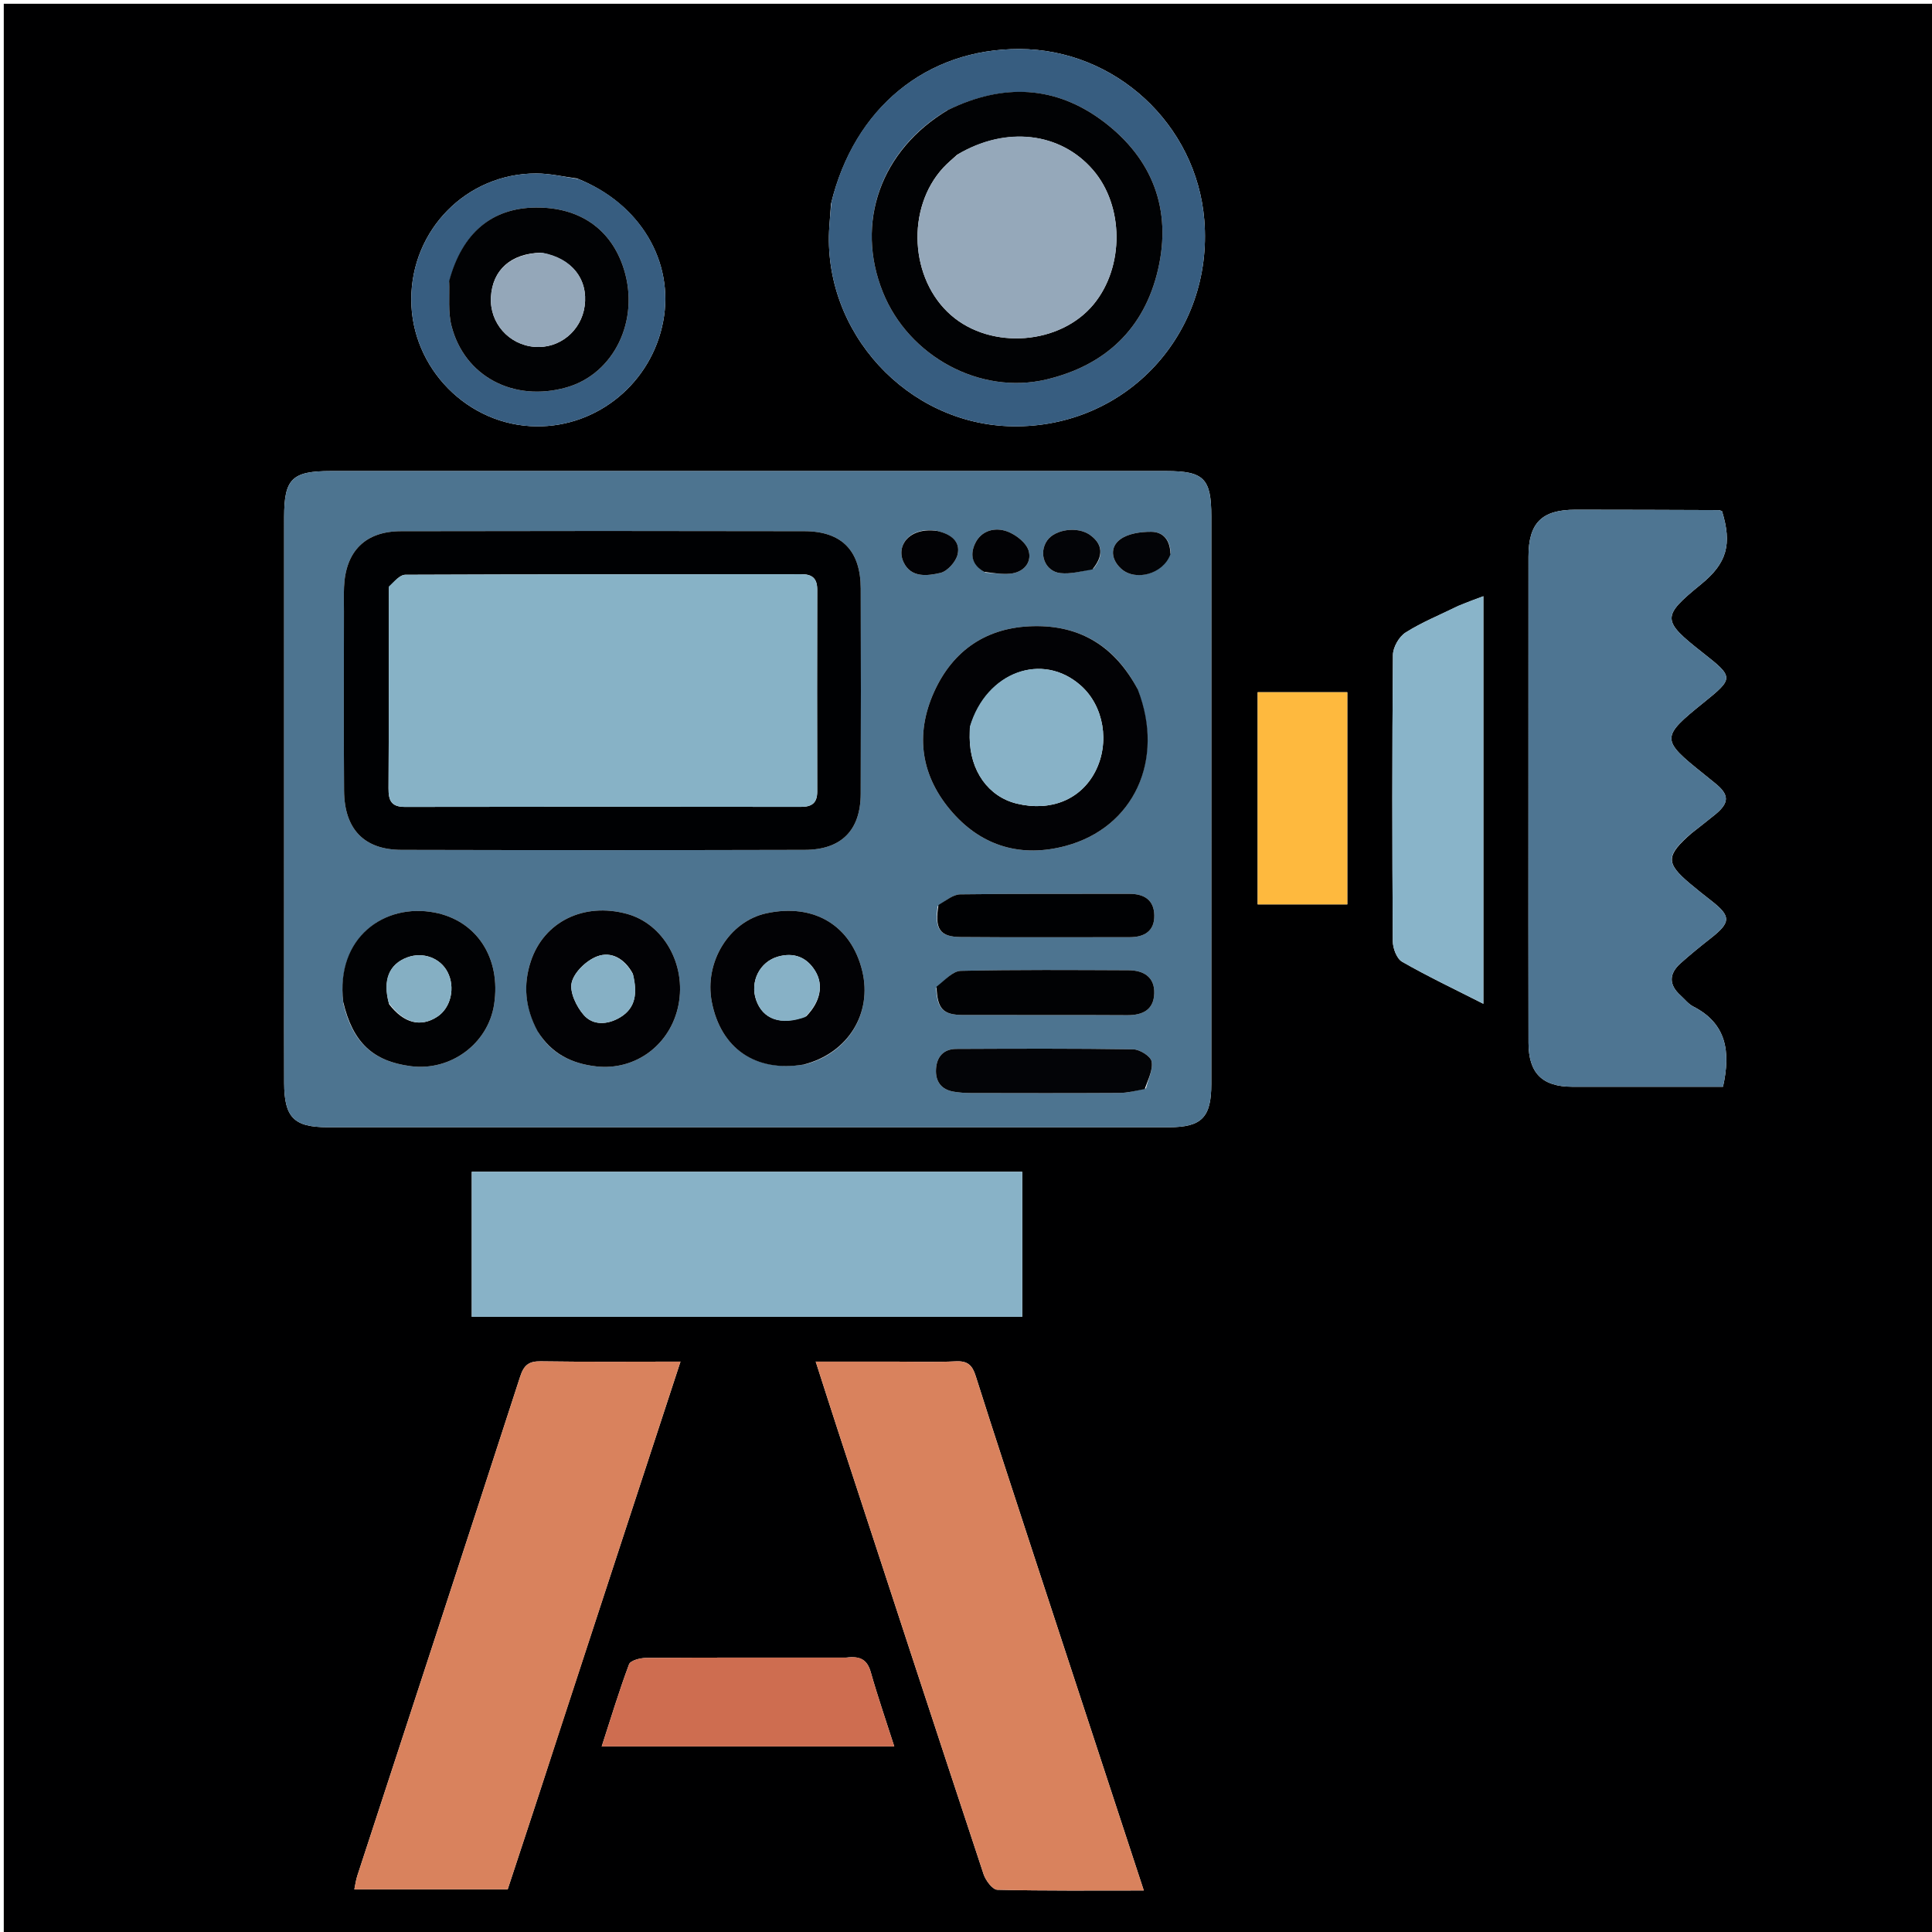
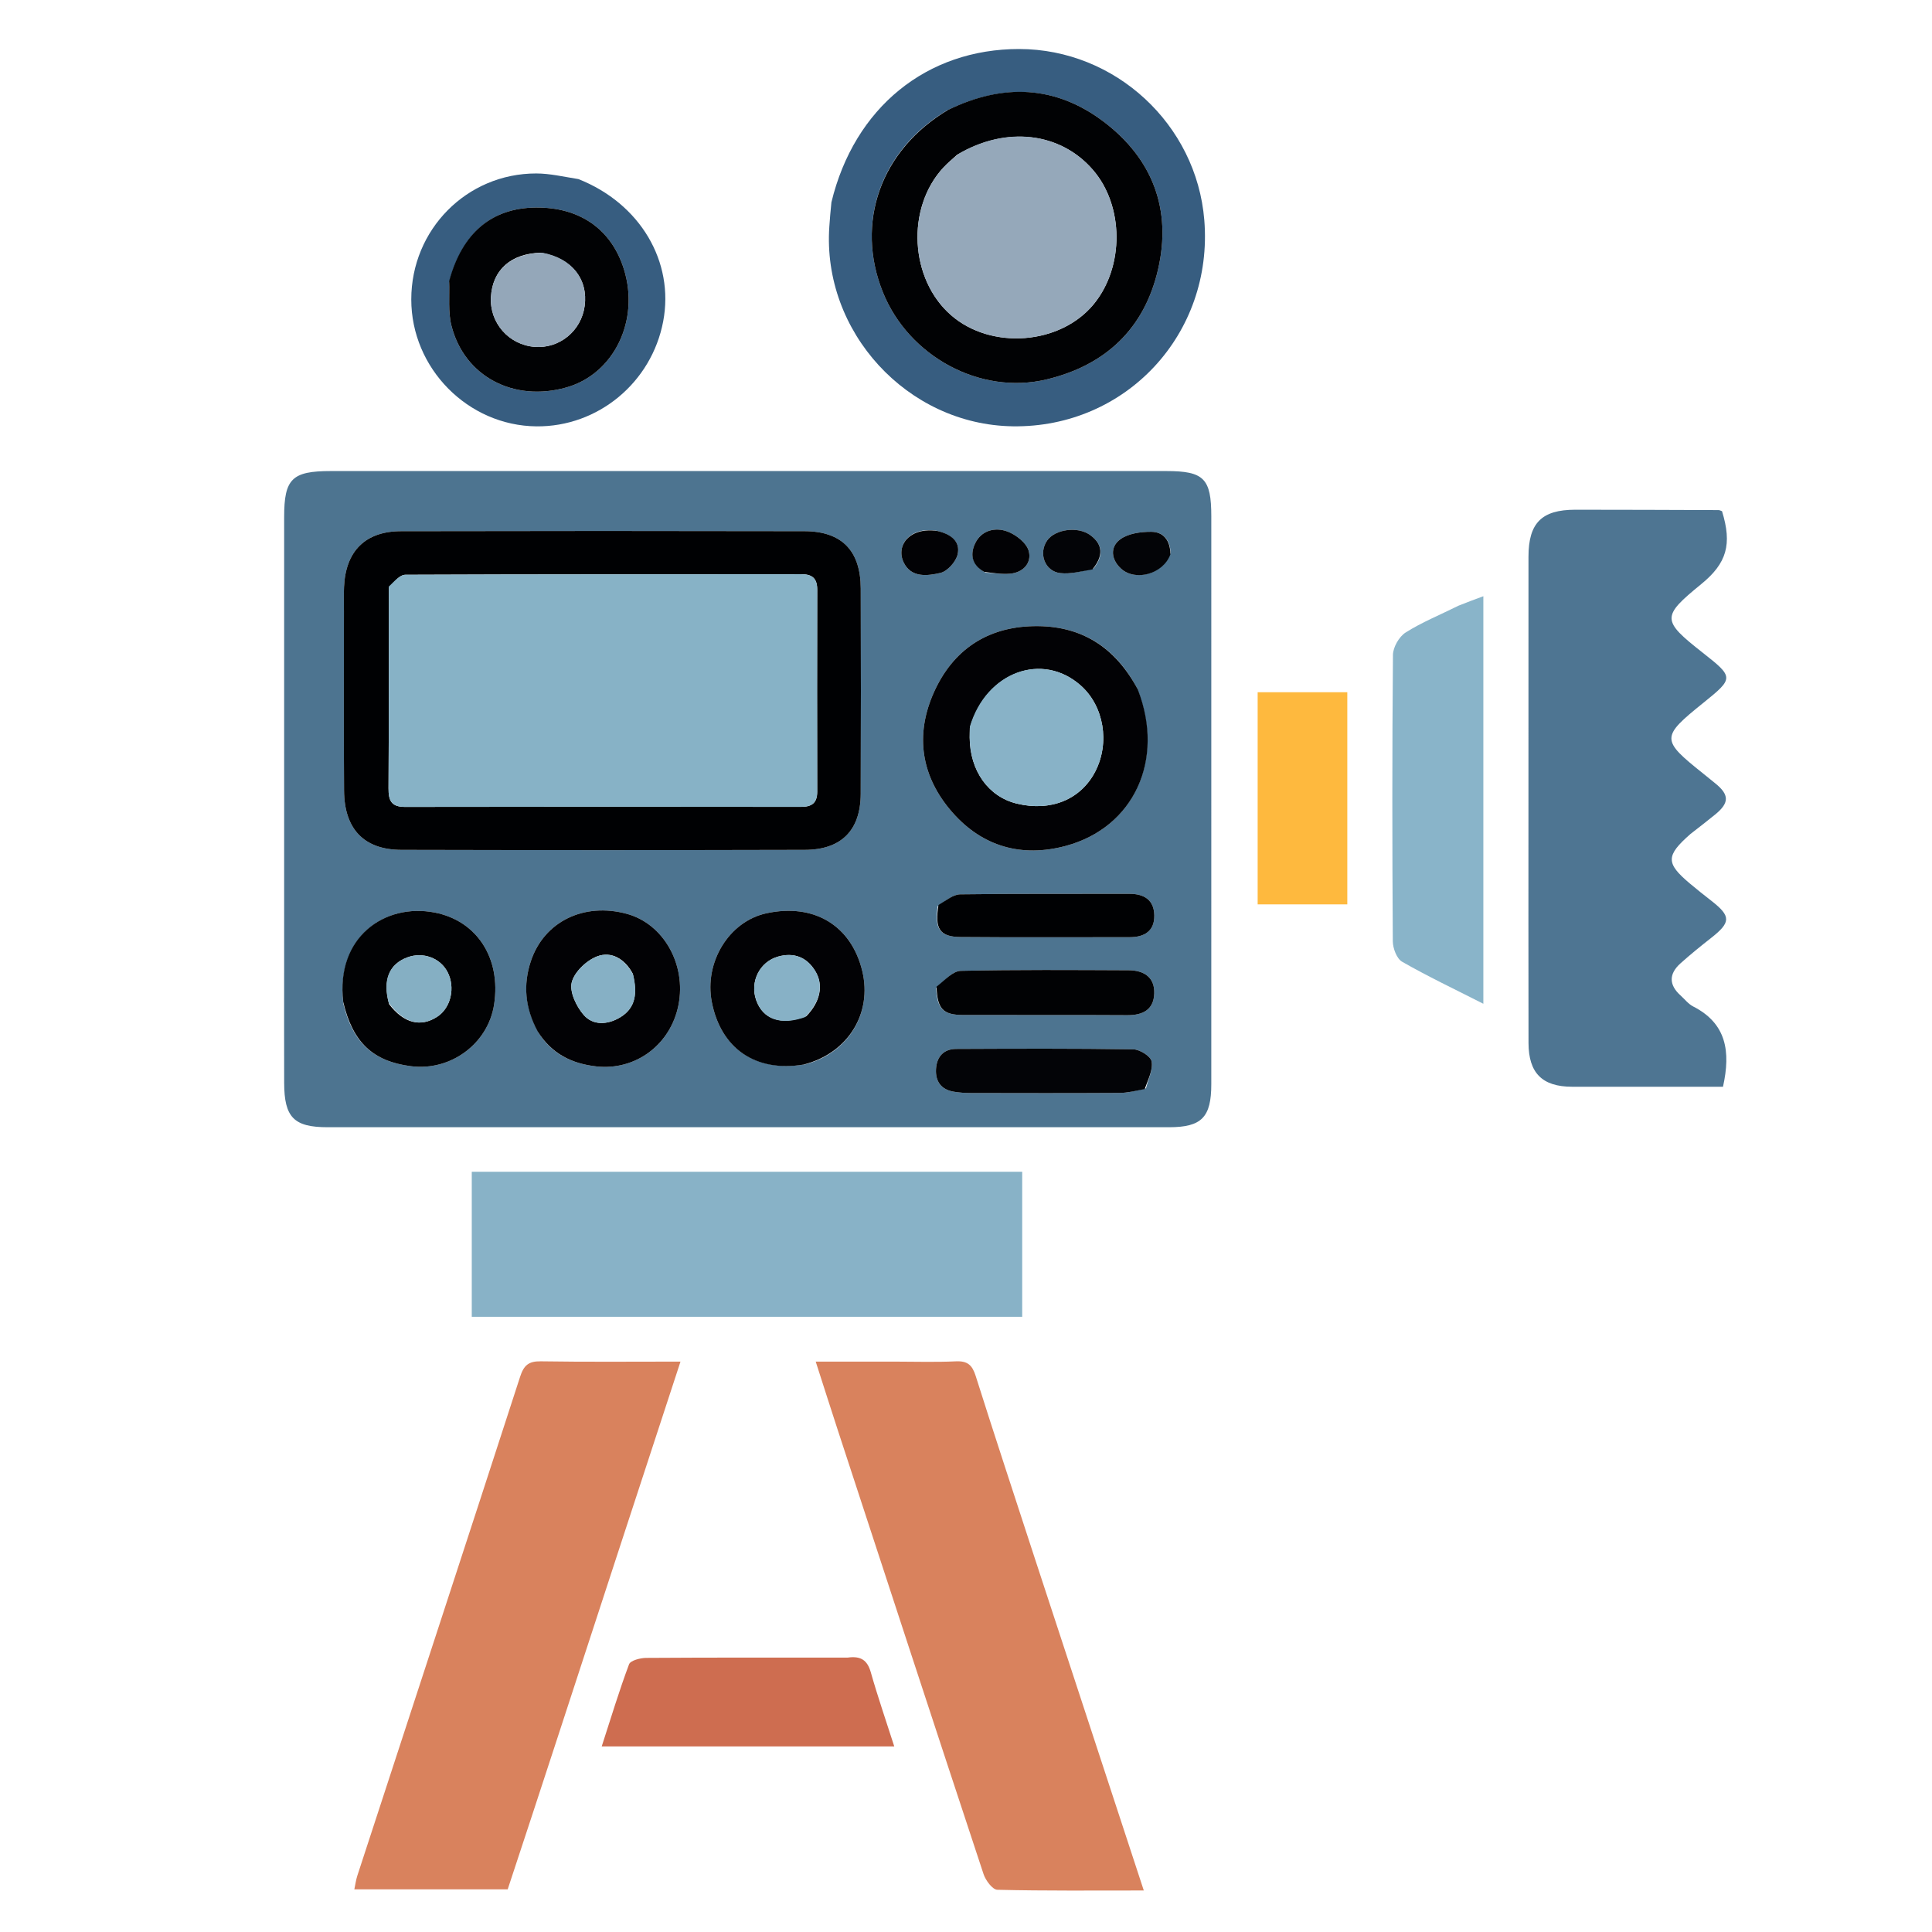
<svg xmlns="http://www.w3.org/2000/svg" version="1.1" id="Layer_1" x="0px" y="0px" width="100%" viewBox="0 0 512 512" enable-background="new 0 0 512 512" xml:space="preserve">
-   <path fill="#000001" opacity="1" stroke="none" d=" M1,183   C1,122 1,61.5 1,1   C171.667,1 342.333,1 513,1   C513,171.667 513,342.333 513,513   C342.333,513 171.667,513 1,513   C1,403.167 1,293.333 1,183  M75.3,257.5   C75.3,267.332 75.277,277.164 75.307,286.996   C75.335,296.113 77.873,298.726 86.828,298.728   C161.151,298.743 235.473,298.743 309.796,298.727   C318.468,298.725 321.006,296.088 321.006,287.302   C321.009,237.143 321.008,186.984 321.007,136.824   C321.007,126.827 319.047,124.837 309.114,124.836   C235.292,124.831 161.469,124.831 87.647,124.836   C77.386,124.836 75.306,126.883 75.303,137.017   C75.295,176.845 75.3,216.672 75.3,257.5  M448.279,220.808   C450.368,219.158 452.48,217.536 454.541,215.853   C458.336,212.756 458.313,210.598 454.51,207.555   C453.471,206.723 452.448,205.87 451.408,205.039   C440.102,196.012 440.104,195.361 451.469,186.204   C459.508,179.727 459.504,179.47 451.272,173.001   C440.307,164.384 440.285,163.419 450.843,154.797   C457.637,149.249 459.06,144.256 456.354,135.464   C456.046,135.365 455.738,135.181 455.429,135.18   C442.775,135.134 430.122,135.082 417.469,135.082   C408.577,135.082 405.073,138.591 405.064,147.512   C405.042,168.992 405.056,190.472 405.056,211.952   C405.056,233.432 405.027,254.912 405.073,276.392   C405.091,284.396 408.728,287.984 416.619,288   C425.944,288.018 435.269,288.004 444.593,288.004   C448.69,288.004 452.787,288.004 456.61,288.004   C458.704,278.607 457.498,271.209 448.717,266.73   C447.427,266.072 446.453,264.79 445.342,263.786   C442.203,260.946 442.284,258.035 445.363,255.281   C447.964,252.955 450.678,250.747 453.427,248.594   C458.717,244.449 458.771,242.823 453.631,238.803   C451.665,237.265 449.703,235.718 447.795,234.108   C441.43,228.736 441.425,226.791 448.279,220.808  M148.016,459.515   C158.725,426.821 169.434,394.127 180.338,360.839   C167.571,360.839 155.44,360.954 143.314,360.763   C140.07,360.712 138.813,361.834 137.828,364.872   C123.532,408.967 109.086,453.013 94.696,497.078   C94.319,498.233 94.168,499.461 93.902,500.697   C107.797,500.697 121.219,500.697 134.544,500.697   C139.054,487.028 143.463,473.663 148.016,459.515  M274.046,412.371   C268.862,396.461 263.606,380.574 258.559,364.62   C257.655,361.764 256.407,360.624 253.334,360.768   C247.848,361.024 242.342,360.839 236.844,360.839   C230.119,360.839 223.394,360.839 216.172,360.839   C218.302,367.454 220.153,373.285 222.056,379.098   C234.885,418.297 247.7,457.501 260.652,496.66   C261.203,498.326 263.027,500.779 264.308,500.81   C277.07,501.121 289.842,500.998 303.117,500.998   C293.382,471.339 283.83,442.24 274.046,412.371  M144.501,348.964   C186.588,348.964 228.675,348.964 270.895,348.964   C270.895,335.838 270.895,323.273 270.895,310.535   C222.224,310.535 173.854,310.535 125.024,310.535   C125.024,317.147 125.024,323.44 125.024,329.732   C125.024,336.004 125.024,342.275 125.024,348.964   C131.58,348.964 137.54,348.964 144.501,348.964  M220.225,54.016   C220.079,56.007 219.928,57.998 219.786,59.99   C217.808,87.898 240.436,112.57 268.38,112.975   C298.43,113.41 321.605,88.457 319.151,58.311   C317.085,32.931 295.55,13.028 270.115,12.991   C245.608,12.956 226.399,28.503 220.225,54.016  M386.209,160.707   C381.607,162.962 376.805,164.902 372.5,167.626   C370.772,168.719 369.165,171.527 369.147,173.568   C368.922,198.855 368.947,224.145 369.107,249.433   C369.119,251.301 370.148,254.052 371.576,254.871   C378.354,258.755 385.434,262.112 393.105,266.011   C393.105,229.207 393.105,193.812 393.105,158.006   C390.835,158.843 388.853,159.574 386.209,160.707  M152.927,47.295   C149.322,46.831 145.717,45.972 142.112,45.969   C123.684,45.954 108.994,60.868 108.992,79.352   C108.991,97.597 123.985,112.806 142.154,112.989   C158.469,113.154 172.67,101.402 175.749,85.188   C178.752,69.369 169.679,53.944 152.927,47.295  M224.159,439.285   C206.521,439.285 188.883,439.242 171.246,439.36   C169.674,439.37 167.085,440.041 166.706,441.055   C164.072,448.093 161.898,455.303 159.46,462.816   C185.718,462.816 211.131,462.816 236.988,462.816   C234.832,456.083 232.621,449.687 230.775,443.188   C229.878,440.031 228.211,438.771 224.159,439.285  M357.05,205.5   C357.05,198.102 357.05,190.703 357.05,183.441   C348.587,183.441 340.871,183.441 333.292,183.441   C333.292,202.471 333.292,221.146 333.292,239.673   C341.386,239.673 349.111,239.673 357.05,239.673   C357.05,228.398 357.05,217.449 357.05,205.5  z" />
  <path fill="#4D7490" opacity="1" stroke="none" d=" M75.3,257   C75.3,216.672 75.295,176.845 75.303,137.017   C75.306,126.883 77.386,124.836 87.647,124.836   C161.469,124.831 235.292,124.831 309.114,124.836   C319.047,124.837 321.007,126.827 321.007,136.824   C321.008,186.984 321.009,237.143 321.006,287.302   C321.006,296.088 318.468,298.725 309.796,298.727   C235.473,298.743 161.151,298.743 86.828,298.728   C77.873,298.726 75.335,296.113 75.307,286.996   C75.277,277.164 75.3,267.332 75.3,257  M91.147,162.562   C91.148,178.213 91.071,193.865 91.179,209.516   C91.249,219.727 96.475,225.2 106.387,225.225   C142.019,225.314 177.651,225.314 213.283,225.223   C222.989,225.198 228.06,220.012 228.096,210.402   C228.166,192.253 228.158,174.104 228.102,155.955   C228.071,145.947 223.096,140.79 213.154,140.768   C177.522,140.69 141.89,140.691 106.259,140.771   C96.788,140.793 91.57,146.09 91.17,155.592   C91.086,157.587 91.151,159.588 91.147,162.562  M301.329,182.375   C295.488,171.37 286.41,165.677 273.88,165.938   C261.506,166.196 252.561,172.297 247.561,183.329   C242.363,194.797 244.09,205.891 252.468,215.376   C260.455,224.417 270.828,227.269 282.355,224.195   C300.507,219.355 308.781,201.373 301.329,182.375  M213.39,282.064   C224.748,279.126 231.214,268.551 228.51,257.336   C225.593,245.244 215.686,239.287 203.071,242.039   C193.22,244.189 186.594,254.96 188.63,265.515   C191.005,277.832 200.222,284.24 213.39,282.064  M142.684,273.636   C146.223,279.316 151.567,281.875 158.02,282.607   C168.416,283.786 177.724,276.856 179.803,266.329   C181.925,255.586 175.829,244.823 166.128,242.181   C154.733,239.078 144.19,244.221 140.69,254.697   C138.586,260.994 139.143,267.132 142.684,273.636  M90.988,265.988   C93.488,276.288 98.846,281.25 108.874,282.551   C119.455,283.923 129.367,276.568 130.948,266.17   C132.827,253.817 126.278,243.97 115.178,241.831   C101.909,239.274 88.927,248.398 90.988,265.988  M248.087,261.87   C248.39,267.401 249.906,268.973 255.289,268.988   C269.767,269.028 284.245,268.946 298.723,269.036   C302.841,269.062 305.741,267.608 305.889,263.289   C306.039,258.915 303.062,257.138 299.059,257.123   C284.249,257.067 269.434,256.946 254.631,257.285   C252.489,257.334 250.401,259.765 248.087,261.87  M303.704,288.397   C304.287,286.005 305.605,283.472 305.184,281.272   C304.922,279.901 302.046,278.111 300.318,278.084   C284.688,277.841 269.053,277.91 253.419,277.976   C250.04,277.99 248.24,280.071 248.051,283.322   C247.862,286.568 249.408,288.75 252.746,289.308   C254.212,289.553 255.717,289.662 257.205,289.665   C270.345,289.692 283.484,289.72 296.623,289.642   C298.753,289.63 300.88,289.102 303.704,288.397  M248.486,240.183   C247.646,246.16 249.044,248.274 254.557,248.32   C269.502,248.447 284.449,248.359 299.395,248.365   C303.298,248.367 305.977,246.725 305.903,242.583   C305.83,238.53 303.252,236.861 299.295,236.874   C284.349,236.921 269.402,236.806 254.459,237.012   C252.604,237.037 250.77,238.622 248.486,240.183  M289.817,150.652   C292.432,147.364 292.373,144.261 288.844,141.755   C285.549,139.414 279.635,140.277 277.55,143.176   C275.109,146.572 276.859,151.421 281.019,151.884   C283.681,152.179 286.459,151.427 289.817,150.652  M310.19,146.525   C310.175,143.111 308.236,140.95 305.082,140.932   C302.309,140.916 299,141.372 296.883,142.923   C294.118,144.951 294.431,148.27 297.105,150.706   C300.874,154.14 308.216,152.181 310.19,146.525  M261.211,151.76   C263.361,151.87 265.532,152.223 267.656,152.037   C271.238,151.723 273.48,149.108 272.616,145.996   C272.024,143.863 269.229,141.68 266.934,140.839   C263.681,139.646 260.056,140.56 258.412,144.025   C257.167,146.648 257.286,149.614 261.211,151.76  M248.001,140.612   C241.018,139.627 237.349,144.606 239.48,149.042   C241.473,153.192 245.802,152.612 249.204,151.83   C251.065,151.402 253.308,148.9 253.772,146.951   C254.595,143.487 252.032,141.558 248.001,140.612  z" />
  <path fill="#4E7592" opacity="1" stroke="none" d=" M447.986,221.017   C441.425,226.791 441.43,228.736 447.795,234.108   C449.703,235.718 451.665,237.265 453.631,238.803   C458.771,242.823 458.717,244.449 453.427,248.594   C450.678,250.747 447.964,252.955 445.363,255.281   C442.284,258.035 442.203,260.946 445.342,263.786   C446.453,264.79 447.427,266.072 448.717,266.73   C457.498,271.209 458.704,278.607 456.61,288.004   C452.787,288.004 448.69,288.004 444.593,288.004   C435.269,288.004 425.944,288.018 416.619,288   C408.728,287.984 405.091,284.396 405.073,276.392   C405.027,254.912 405.056,233.432 405.056,211.952   C405.056,190.472 405.042,168.992 405.064,147.512   C405.073,138.591 408.577,135.082 417.469,135.082   C430.122,135.082 442.775,135.134 455.429,135.18   C455.738,135.181 456.046,135.365 456.353,135.469   C459.06,144.256 457.637,149.249 450.843,154.797   C440.285,163.419 440.307,164.384 451.272,173.001   C459.504,179.47 459.508,179.727 451.469,186.204   C440.104,195.361 440.102,196.012 451.408,205.039   C452.448,205.87 453.471,206.723 454.51,207.555   C458.313,210.598 458.336,212.756 454.541,215.853   C452.48,217.536 450.368,219.158 447.986,221.017  z" />
  <path fill="#D9825D" opacity="1" stroke="none" d=" M147.944,459.906   C143.463,473.663 139.054,487.028 134.544,500.697   C121.219,500.697 107.797,500.697 93.902,500.697   C94.168,499.461 94.319,498.233 94.696,497.078   C109.086,453.013 123.532,408.967 137.828,364.872   C138.813,361.834 140.07,360.712 143.314,360.763   C155.44,360.954 167.571,360.839 180.338,360.839   C169.434,394.127 158.725,426.821 147.944,459.906  z" />
  <path fill="#D9825D" opacity="1" stroke="none" d=" M274.163,412.756   C283.83,442.24 293.382,471.339 303.117,500.998   C289.842,500.998 277.07,501.121 264.308,500.81   C263.027,500.779 261.203,498.326 260.652,496.66   C247.7,457.501 234.885,418.297 222.056,379.098   C220.153,373.285 218.302,367.454 216.172,360.839   C223.394,360.839 230.119,360.839 236.844,360.839   C242.342,360.839 247.848,361.024 253.334,360.768   C256.407,360.624 257.655,361.764 258.559,364.62   C263.606,380.574 268.862,396.461 274.163,412.756  z" />
  <path fill="#88B2C7" opacity="1" stroke="none" d=" M144.001,348.964   C137.54,348.964 131.58,348.964 125.024,348.964   C125.024,342.275 125.024,336.004 125.024,329.732   C125.024,323.44 125.024,317.147 125.024,310.535   C173.854,310.535 222.224,310.535 270.895,310.535   C270.895,323.273 270.895,335.838 270.895,348.964   C228.675,348.964 186.588,348.964 144.001,348.964  z" />
  <path fill="#375D80" opacity="1" stroke="none" d=" M220.335,53.603   C226.399,28.503 245.608,12.956 270.115,12.991   C295.55,13.028 317.085,32.931 319.151,58.311   C321.605,88.457 298.43,113.41 268.38,112.975   C240.436,112.57 217.808,87.898 219.786,59.99   C219.928,57.998 220.079,56.007 220.335,53.603  M250.908,29.299   C233.374,39.759 226.581,59.041 233.959,77.407   C240.819,94.483 259.784,104.752 277.344,100.555   C292.944,96.826 303.246,87.142 306.89,71.438   C310.602,55.445 305.375,41.988 292.44,32.214   C279.79,22.654 265.835,22.016 250.908,29.299  z" />
  <path fill="#89B4C9" opacity="1" stroke="none" d=" M386.54,160.506   C388.853,159.574 390.835,158.843 393.105,158.006   C393.105,193.812 393.105,229.207 393.105,266.011   C385.434,262.112 378.354,258.755 371.576,254.871   C370.148,254.052 369.119,251.301 369.107,249.433   C368.947,224.145 368.922,198.855 369.147,173.568   C369.165,171.527 370.772,168.719 372.5,167.626   C376.805,164.902 381.607,162.962 386.54,160.506  z" />
  <path fill="#375D80" opacity="1" stroke="none" d=" M153.292,47.462   C169.679,53.944 178.752,69.369 175.749,85.188   C172.67,101.402 158.469,113.154 142.154,112.989   C123.985,112.806 108.991,97.597 108.992,79.352   C108.994,60.868 123.684,45.954 142.112,45.969   C145.717,45.972 149.322,46.831 153.292,47.462  M118.987,74.944   C119.166,78.74 118.72,82.694 119.636,86.303   C123.056,99.773 136.145,106.633 150.117,102.671   C162.698,99.104 169.591,84.911 165.34,71.329   C162.022,60.726 153.622,54.869 141.921,55.001   C130.335,55.131 122.491,61.672 118.987,74.944  z" />
  <path fill="#CE6D50" opacity="1" stroke="none" d=" M224.611,439.285   C228.211,438.771 229.878,440.031 230.775,443.188   C232.621,449.687 234.832,456.083 236.988,462.816   C211.131,462.816 185.718,462.816 159.46,462.816   C161.898,455.303 164.072,448.093 166.706,441.055   C167.085,440.041 169.674,439.37 171.246,439.36   C188.883,439.242 206.521,439.285 224.611,439.285  z" />
  <path fill="#FEB93E" opacity="1" stroke="none" d=" M357.05,206   C357.05,217.449 357.05,228.398 357.05,239.673   C349.111,239.673 341.386,239.673 333.292,239.673   C333.292,221.146 333.292,202.471 333.292,183.441   C340.871,183.441 348.587,183.441 357.05,183.441   C357.05,190.703 357.05,198.102 357.05,206  z" />
  <path fill="#000103" opacity="1" stroke="none" d=" M91.147,162.074   C91.151,159.588 91.086,157.587 91.17,155.592   C91.57,146.09 96.788,140.793 106.259,140.771   C141.89,140.691 177.522,140.69 213.154,140.768   C223.096,140.79 228.071,145.947 228.102,155.955   C228.158,174.104 228.166,192.253 228.096,210.402   C228.06,220.012 222.989,225.198 213.283,225.223   C177.651,225.314 142.019,225.314 106.387,225.225   C96.475,225.2 91.249,219.727 91.179,209.516   C91.071,193.865 91.148,178.213 91.147,162.074  M103.02,155.919   C103.019,173.573 103.076,191.228 102.965,208.882   C102.945,212.122 103.666,213.846 107.329,213.839   C142.304,213.77 177.28,213.781 212.256,213.827   C215.158,213.83 216.575,212.792 216.569,209.771   C216.53,191.95 216.529,174.129 216.572,156.308   C216.579,153.35 215.333,152.168 212.356,152.172   C177.38,152.221 142.404,152.169 107.428,152.32   C105.959,152.327 104.498,154.069 103.02,155.919  z" />
  <path fill="#020205" opacity="1" stroke="none" d=" M301.528,182.703   C308.781,201.373 300.507,219.355 282.355,224.195   C270.828,227.269 260.455,224.417 252.468,215.376   C244.09,205.891 242.363,194.797 247.561,183.329   C252.561,172.297 261.506,166.196 273.88,165.938   C286.41,165.677 295.488,171.37 301.528,182.703  M257.012,192.938   C256.999,193.768 256.972,194.598 256.976,195.428   C257.024,204.27 261.93,211.147 269.485,212.97   C278.477,215.141 286.426,211.886 290.255,204.463   C294.184,196.848 292.551,187.124 286.43,181.686   C276.286,172.674 261.39,177.948 257.012,192.938  z" />
  <path fill="#020205" opacity="1" stroke="none" d=" M212.985,282.116   C200.222,284.24 191.005,277.832 188.63,265.515   C186.594,254.96 193.22,244.189 203.071,242.039   C215.686,239.287 225.593,245.244 228.51,257.336   C231.214,268.551 224.748,279.126 212.985,282.116  M213.676,269.315   C217.385,265.51 218.332,261.064 216.039,257.316   C213.77,253.606 210.338,252.344 206.209,253.505   C201.298,254.885 198.706,260.172 200.376,264.99   C202.145,270.095 206.895,271.885 213.676,269.315  z" />
  <path fill="#020205" opacity="1" stroke="none" d=" M142.477,273.325   C139.143,267.132 138.586,260.994 140.69,254.697   C144.19,244.221 154.733,239.078 166.128,242.181   C175.829,244.823 181.925,255.586 179.803,266.329   C177.724,276.856 168.416,283.786 158.02,282.607   C151.567,281.875 146.223,279.316 142.477,273.325  M167.665,257.985   C165.598,254.156 162.049,251.988 158.207,253.47   C155.4,254.553 152.208,257.593 151.519,260.344   C150.89,262.857 152.74,266.722 154.683,268.964   C157.164,271.826 161.04,271.585 164.324,269.621   C168.577,267.079 168.912,263.055 167.665,257.985  z" />
  <path fill="#010204" opacity="1" stroke="none" d=" M90.959,265.549   C88.927,248.398 101.909,239.274 115.178,241.831   C126.278,243.97 132.827,253.817 130.948,266.17   C129.367,276.568 119.455,283.923 108.874,282.551   C98.846,281.25 93.488,276.288 90.959,265.549  M103.122,266.128   C106.983,271.152 111.438,272.316 115.857,269.455   C119.5,267.095 120.741,261.674 118.58,257.557   C116.628,253.839 112.079,252.192 107.959,253.714   C103.154,255.488 101.353,259.654 103.122,266.128  z" />
  <path fill="#010204" opacity="1" stroke="none" d=" M248.188,261.482   C250.401,259.765 252.489,257.334 254.631,257.285   C269.434,256.946 284.249,257.067 299.059,257.123   C303.062,257.138 306.039,258.915 305.889,263.289   C305.741,267.608 302.841,269.062 298.723,269.036   C284.245,268.946 269.767,269.028 255.289,268.988   C249.906,268.973 248.39,267.401 248.188,261.482  z" />
  <path fill="#030407" opacity="1" stroke="none" d=" M303.356,288.605   C300.88,289.102 298.753,289.63 296.623,289.642   C283.484,289.72 270.345,289.692 257.205,289.665   C255.717,289.662 254.212,289.553 252.746,289.308   C249.408,288.75 247.862,286.568 248.051,283.322   C248.24,280.071 250.04,277.99 253.419,277.976   C269.053,277.91 284.688,277.841 300.318,278.084   C302.046,278.111 304.922,279.901 305.184,281.272   C305.605,283.472 304.287,286.005 303.356,288.605  z" />
  <path fill="#000103" opacity="1" stroke="none" d=" M248.706,239.834   C250.77,238.622 252.604,237.037 254.459,237.012   C269.402,236.806 284.349,236.921 299.295,236.874   C303.252,236.861 305.83,238.53 305.903,242.583   C305.977,246.725 303.298,248.367 299.395,248.365   C284.449,248.359 269.502,248.447 254.557,248.32   C249.044,248.274 247.646,246.16 248.706,239.834  z" />
  <path fill="#030407" opacity="1" stroke="none" d=" M289.501,150.898   C286.459,151.427 283.681,152.179 281.019,151.884   C276.859,151.421 275.109,146.572 277.55,143.176   C279.635,140.277 285.549,139.414 288.844,141.755   C292.373,144.261 292.432,147.364 289.501,150.898  z" />
  <path fill="#030407" opacity="1" stroke="none" d=" M310.161,146.935   C308.216,152.181 300.874,154.14 297.105,150.706   C294.431,148.27 294.118,144.951 296.883,142.923   C299,141.372 302.309,140.916 305.082,140.932   C308.236,140.95 310.175,143.111 310.161,146.935  z" />
  <path fill="#020205" opacity="1" stroke="none" d=" M260.84,151.555   C257.286,149.614 257.167,146.648 258.412,144.025   C260.056,140.56 263.681,139.646 266.934,140.839   C269.229,141.68 272.024,143.863 272.616,145.996   C273.48,149.108 271.238,151.723 267.656,152.037   C265.532,152.223 263.361,151.87 260.84,151.555  z" />
  <path fill="#020205" opacity="1" stroke="none" d=" M248.37,140.705   C252.032,141.558 254.595,143.487 253.772,146.951   C253.308,148.9 251.065,151.402 249.204,151.83   C245.802,152.612 241.473,153.192 239.48,149.042   C237.349,144.606 241.018,139.627 248.37,140.705  z" />
  <path fill="#010204" opacity="1" stroke="none" d=" M251.24,29.133   C265.835,22.016 279.79,22.654 292.44,32.214   C305.375,41.988 310.602,55.445 306.89,71.438   C303.246,87.142 292.944,96.826 277.344,100.555   C259.784,104.752 240.819,94.483 233.959,77.407   C226.581,59.041 233.374,39.759 251.24,29.133  M253.635,41.022   C252.415,42.153 251.114,43.209 249.988,44.428   C240.07,55.166 241.093,74.027 252.079,83.561   C262.728,92.801 281.04,91.36 289.863,80.587   C297.974,70.684 297.875,54.551 289.645,45.029   C281.038,35.07 266.714,33.294 253.635,41.022  z" />
  <path fill="#010204" opacity="1" stroke="none" d=" M119.02,74.506   C122.491,61.672 130.335,55.131 141.921,55.001   C153.622,54.869 162.022,60.726 165.34,71.329   C169.591,84.911 162.698,99.104 150.117,102.671   C136.145,106.633 123.056,99.773 119.636,86.303   C118.72,82.694 119.166,78.74 119.02,74.506  M143.342,66.97   C135.404,67.163 130.498,71.53 130.102,78.757   C129.728,85.562 134.833,91.375 141.662,91.923   C148.246,92.451 154.048,87.716 154.94,81.086   C155.889,74.03 151.616,68.433 143.342,66.97  z" />
  <path fill="#87B2C6" opacity="1" stroke="none" d=" M103.026,155.461   C104.498,154.069 105.959,152.327 107.428,152.32   C142.404,152.169 177.38,152.221 212.356,152.172   C215.333,152.168 216.579,153.35 216.572,156.308   C216.529,174.129 216.53,191.95 216.569,209.771   C216.575,212.792 215.158,213.83 212.256,213.827   C177.28,213.781 142.304,213.77 107.329,213.839   C103.666,213.846 102.945,212.122 102.965,208.882   C103.076,191.228 103.019,173.573 103.026,155.461  z" />
  <path fill="#88B2C7" opacity="1" stroke="none" d=" M257.039,192.51   C261.39,177.948 276.286,172.674 286.43,181.686   C292.551,187.124 294.184,196.848 290.255,204.463   C286.426,211.886 278.477,215.141 269.485,212.97   C261.93,211.147 257.024,204.27 256.976,195.428   C256.972,194.598 256.999,193.768 257.039,192.51  z" />
  <path fill="#87B1C6" opacity="1" stroke="none" d=" M213.354,269.537   C206.895,271.885 202.145,270.095 200.376,264.99   C198.706,260.172 201.298,254.885 206.209,253.505   C210.338,252.344 213.77,253.606 216.039,257.316   C218.332,261.064 217.385,265.51 213.354,269.537  z" />
  <path fill="#86B0C5" opacity="1" stroke="none" d=" M167.803,258.337   C168.912,263.055 168.577,267.079 164.324,269.621   C161.04,271.585 157.164,271.826 154.683,268.964   C152.74,266.722 150.89,262.857 151.519,260.344   C152.208,257.593 155.4,254.553 158.207,253.47   C162.049,251.988 165.598,254.156 167.803,258.337  z" />
  <path fill="#85AFC3" opacity="1" stroke="none" d=" M103.02,265.752   C101.353,259.654 103.154,255.488 107.959,253.714   C112.079,252.192 116.628,253.839 118.58,257.557   C120.741,261.674 119.5,267.095 115.857,269.455   C111.438,272.316 106.983,271.152 103.02,265.752  z" />
  <path fill="#95A8BA" opacity="1" stroke="none" d=" M253.951,40.833   C266.714,33.294 281.038,35.07 289.645,45.029   C297.875,54.551 297.974,70.684 289.863,80.587   C281.04,91.36 262.728,92.801 252.079,83.561   C241.093,74.027 240.07,55.166 249.988,44.428   C251.114,43.209 252.415,42.153 253.951,40.833  z" />
  <path fill="#94A7B9" opacity="1" stroke="none" d=" M143.762,66.981   C151.616,68.433 155.889,74.03 154.94,81.086   C154.048,87.716 148.246,92.451 141.662,91.923   C134.833,91.375 129.728,85.562 130.102,78.757   C130.498,71.53 135.404,67.163 143.762,66.981  z" />
</svg>